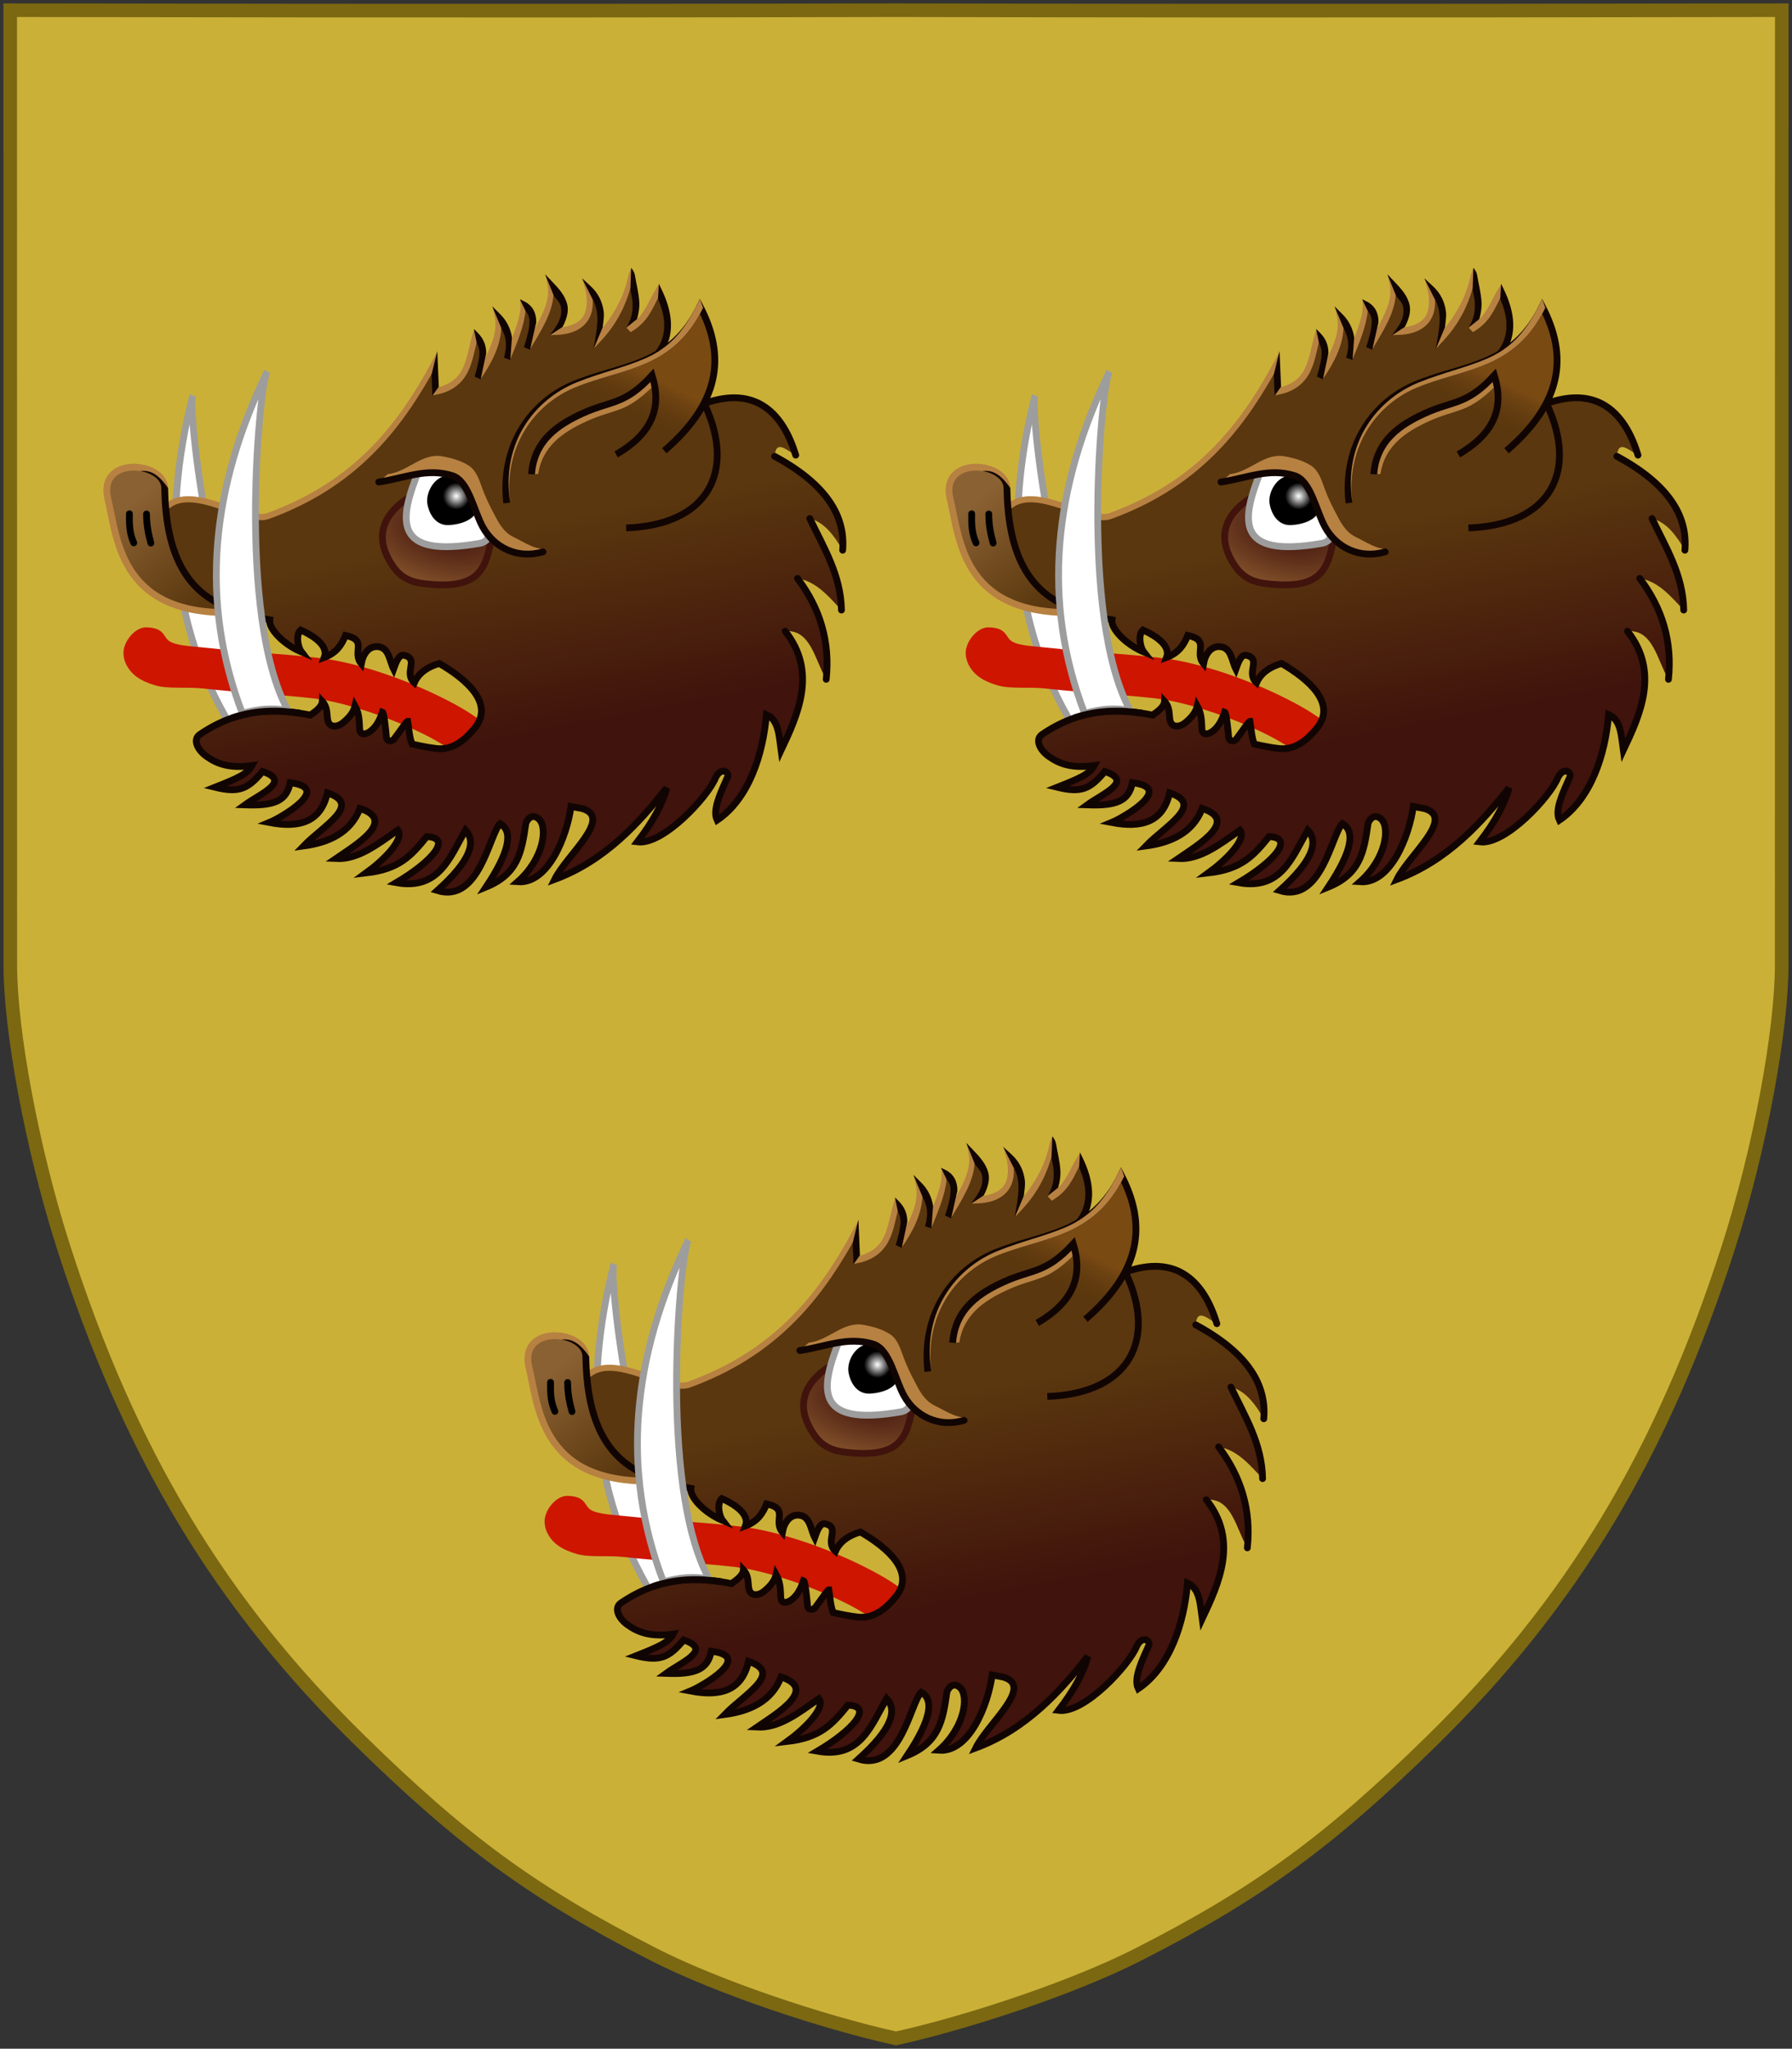
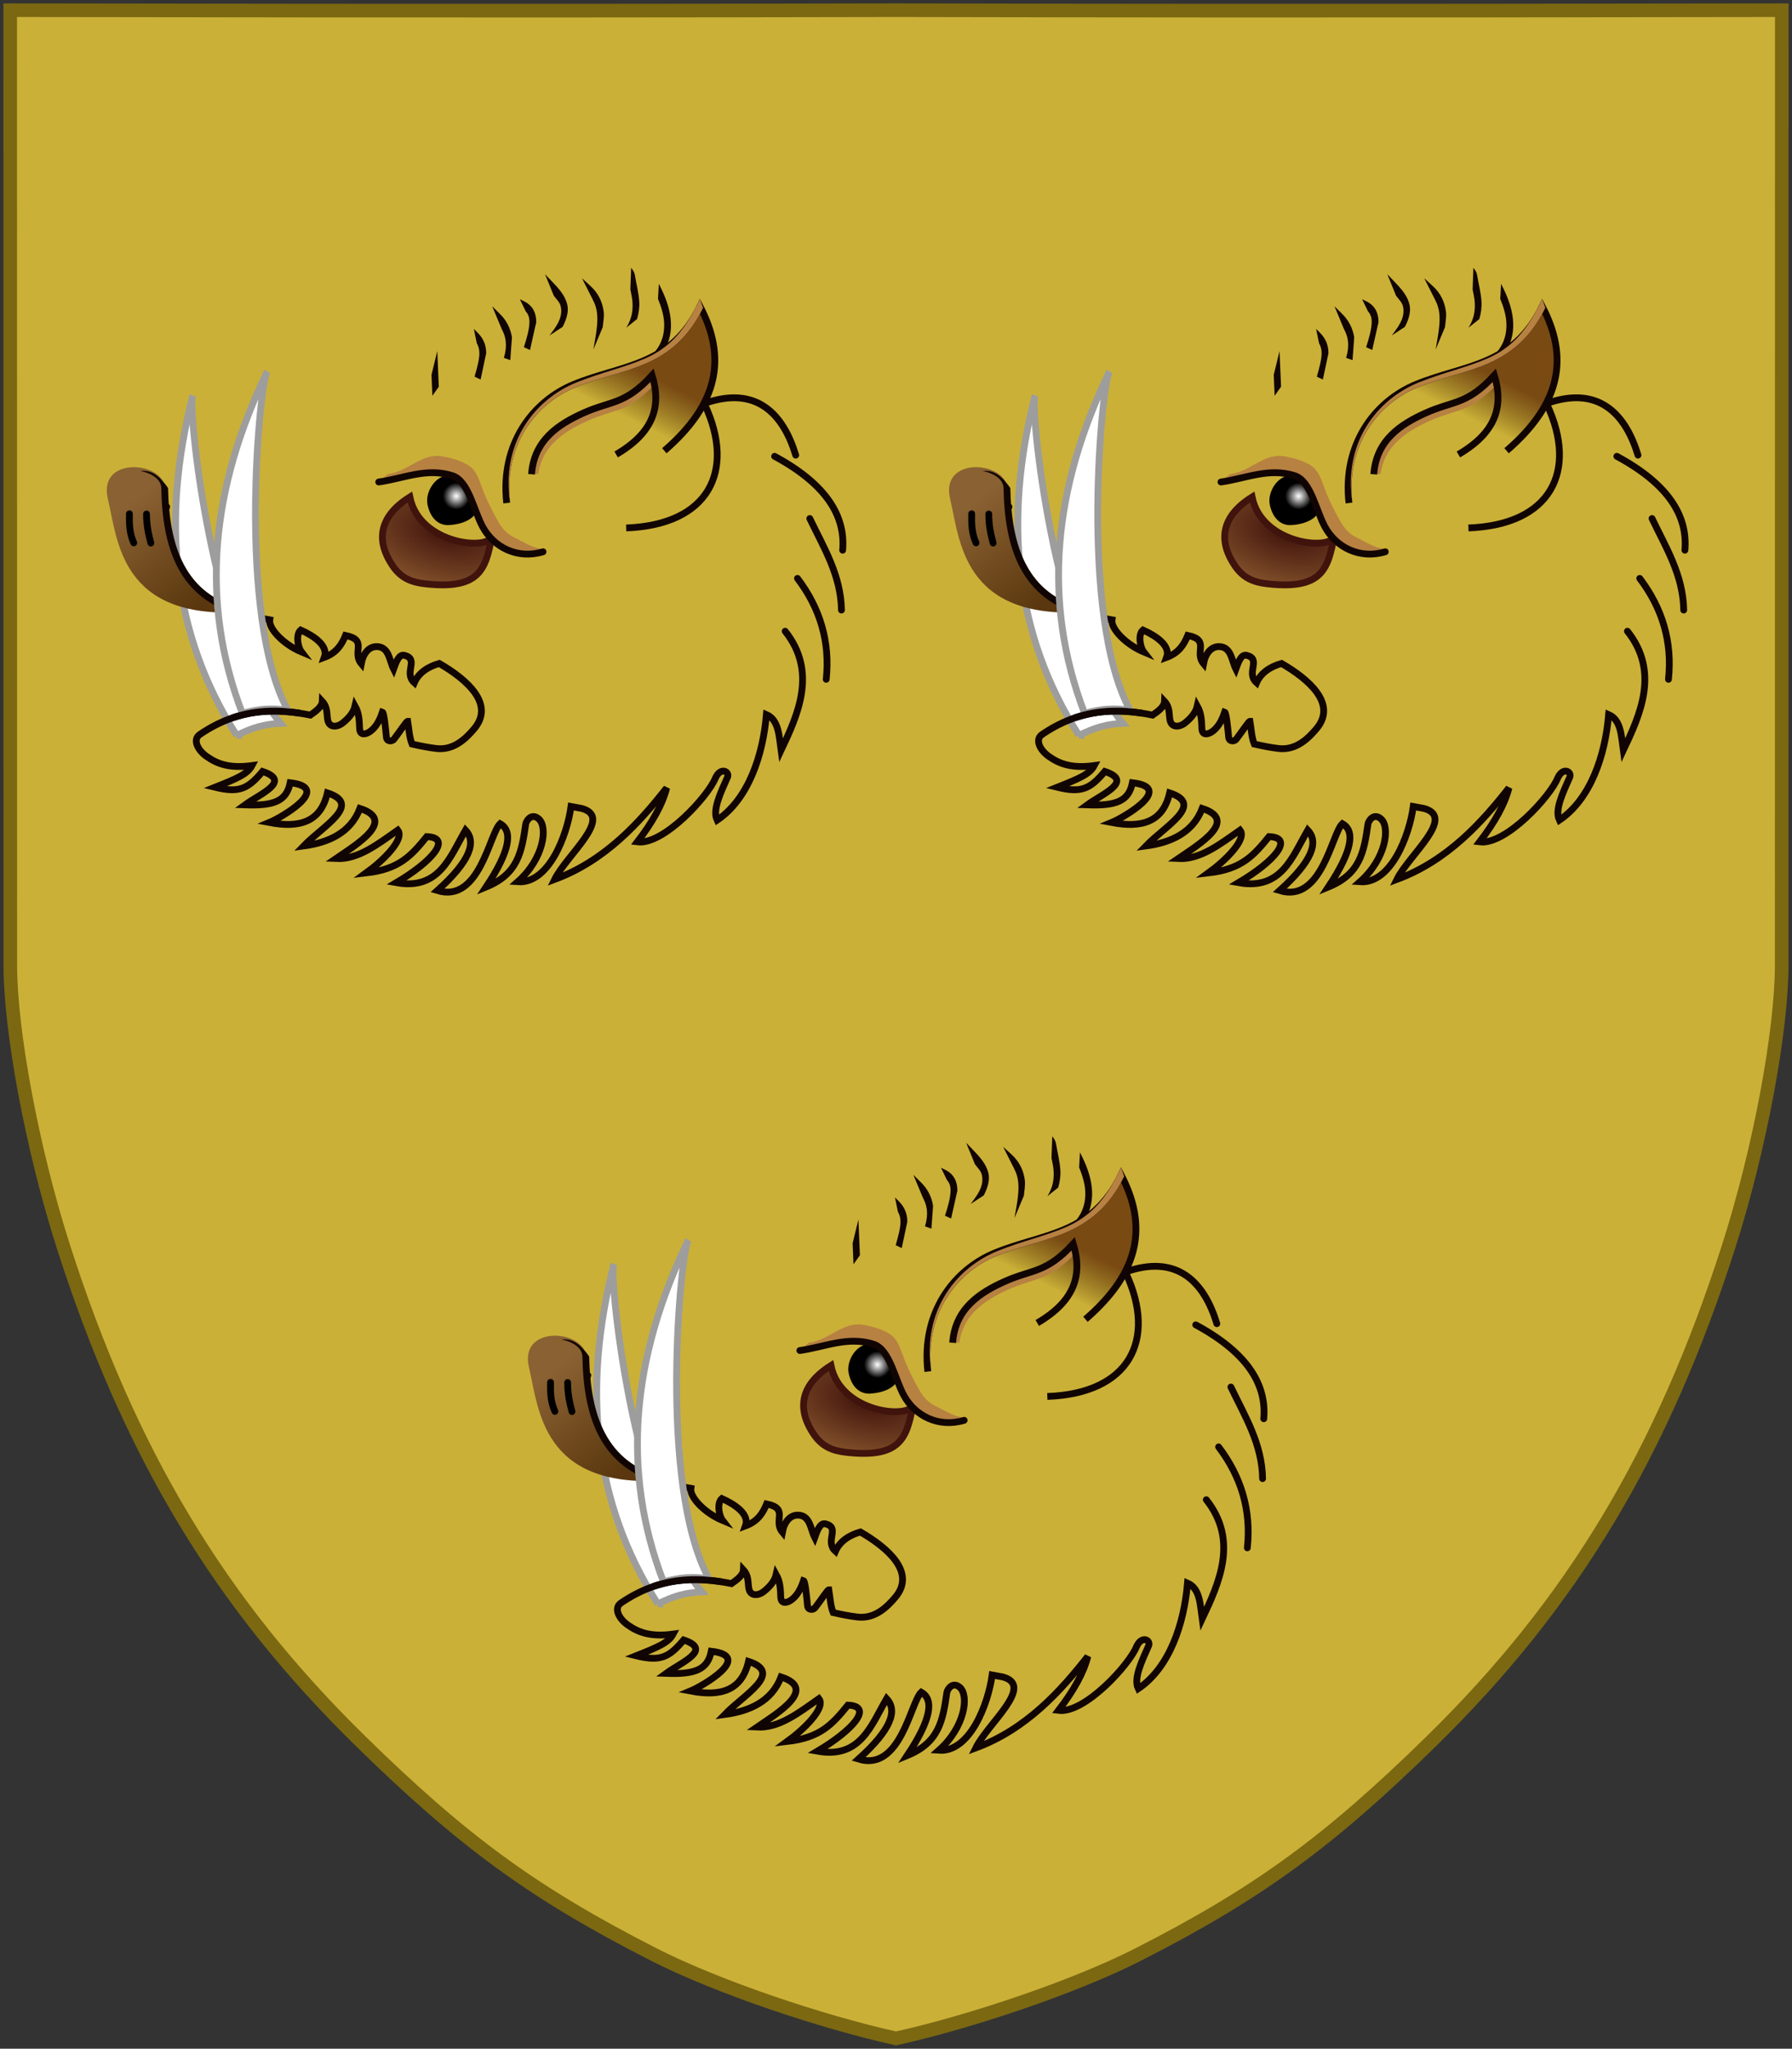
<svg xmlns="http://www.w3.org/2000/svg" xmlns:xlink="http://www.w3.org/1999/xlink" height="301.13" width="263.54" version="1.1">
  <rect width="100%" height="100%" fill="#333333" stroke="none" />
  <defs>
    <linearGradient id="linearGradient4312" y2="-249.57" gradientUnits="userSpaceOnUse" x2="51.067" y1="-219.68" x1="56.771">
      <stop stop-color="#40130c" offset="0" />
      <stop stop-color="#5a370e" offset="1" />
    </linearGradient>
    <linearGradient id="linearGradient4336" y2="-263.31" gradientUnits="userSpaceOnUse" x2="185.77" y1="-269.65" x1="188.95">
      <stop stop-color="#7a4a13" offset="0" />
      <stop stop-color="#5a370e" stop-opacity="0" offset="1" />
    </linearGradient>
    <linearGradient id="linearGradient4352" y2="-252.09" gradientUnits="userSpaceOnUse" x2="-11.873" y1="-237.83" x1="-.655">
      <stop stop-color="#5a370e" offset="0" />
      <stop stop-color="#8a6132" offset="1" />
    </linearGradient>
    <radialGradient id="radialGradient4376" gradientUnits="userSpaceOnUse" cy="-252.54" cx="158.9" gradientTransform="matrix(.528 5.3325e-7 -5.2957e-7 .524 74.638 -119.67)" r="3.743">
      <stop stop-color="#fff" offset="0" />
      <stop offset="1" />
    </radialGradient>
    <radialGradient id="radialGradient4496" gradientUnits="userSpaceOnUse" cy="-245.97" cx="156.27" gradientTransform="matrix(3.235 .841 -.442 1.702 -457.22 40.622)" r="8.301">
      <stop stop-color="#40130c" offset="0" />
      <stop stop-color="#b78142" offset="1" />
    </radialGradient>
  </defs>
  <path d="m1.5 1.5c0 42.696 0.016 96.098 0.016 140.39 0 9.55 3.197 26.993 7.838 41.439 9.744 30.334 22.976 52.329 43.67 72.59 15.158 14.841 25.55 22.414 43.152 31.379 9.303 4.738 24.598 9.885 35.594 12.32 10.996-2.436 26.291-7.582 35.594-12.32 17.602-8.965 27.994-16.538 43.152-31.379 20.694-20.261 33.926-42.256 43.67-72.59 4.641-14.447 7.838-31.89 7.838-41.439 0-44.295 0.016-97.696 0.016-140.39-17.718 0-59.665 0.154-130.27 0-70.605 0.154-112.55 0-130.27 0z" stroke="#7b6811" stroke-width="2" fill="#cbb037" />
  <g id="Everhoofd" transform="translate(93.043 453.5)">
    <g fill-rule="evenodd">
      <path d="m3.698-217.75c-9.473-14.837-11.155-31.572-6.465-49.898-0.787 1.316 2.693 35.921 12.935 48.129-2.48 0.129-4.051 0.598-6.471 1.769z" stroke="#9d9d9d" stroke-width="1px" fill="#fff" />
-       <path style="color-rendering:auto;text-decoration-color:#000000;color:#000000;isolation:auto;mix-blend-mode:normal;shape-rendering:auto;solid-color:#000000;block-progression:tb;text-decoration-line:none;text-decoration-style:solid;image-rendering:auto;white-space:normal;text-indent:0;text-transform:none" d="m-9.707-233.63c-1.654 0.066-3.308 2.191-3.245 3.845 0.038 1.564 1.067 2.805 1.945 3.432 0.879 0.627 1.759 0.955 2.721 1.246 1.923 0.582 4.578 0.187 7.155 0.477 5.155 0.58 11.4 0.891 16.271 1.465 4.443 0.523 11.423 2.89 16.346 5.373 2.3 1.16 4.023 2.349 4.893 3.131-1.008 2.691 1.98 5.123 4.41 3.59 1.24-0.76 2.342-2.76 2.072-4.34-0.269-1.58-1.085-2.472-1.922-3.299-1.673-1.654-3.987-3.045-6.752-4.439-5.53-2.789-12.657-5.305-18.346-5.975-5.203-0.613-11.456-0.923-16.303-1.469-2.423-0.273-4.659-0.302-5.723-0.99-0.977-0.632-0.678-2.028-3.523-2.047z" fill="#cd1500" />
-       <path d="m61.762-285.34c-0.6 3.105-1.939 6.211-4.832 9.316 0.471-2.72 0.692-5.377-1.553-7.418 0.531 2.072 0.76 6.198-4.656 6.383 2.327-3.172 0.877-5.085-0.863-6.9 0.593 3.105-1.617 6.211-3.451 9.316 0.928-2.819 1.502-5.381-0.518-6.383 0.113 2.033-1.188 5.009-2.414 7.936 0.876-3.006 0.029-4.806-1.381-6.211 0.58 2.861-0.761 5.881-2.932 8.971 0.838-2.893 1.213-4.645-0.346-6.211-0.995 3.347-0.955 7.327-5.865 8.281l-0.174-4.141c-5.102 9.458-11.714 17.791-24.496 22.428-3.187 1.156-11.02-4.862-14.878-1.381-1.697 3.883 0.554 14.282 15.156 16.625-0.187 1.275 2.001 3.599 4.678 4.721-0.591-0.762-0.85-2.619-0.123-3.232 1.979 0.878 4.1 2.334 3.477 4.025 1.831-0.68 2.566-1.909 3.111-3.232 3.342 0.691 0.893 2.435 2.318 4.148 0.267-1.447 1.101-2.575 2.379-2.502 1.727 0.099 1.754 2.076 2.377 3.295 0.351-0.968 0.763-2.219 1.586-2.014 2.228 0.555-0.18 2.565 1.465 4.025 0.623-1.46 2.049-2.378 3.668-2.83 4.119 2.387 8.163 5.976 5.15 9.576-1.224 1.463-3.03 3.232-5.594 2.924-1.195-0.144-2.381-0.379-3.564-0.654-0.399-0.974-0.449-2.211-0.637-3.344-0.192 0-1.194 1.57-2.037 2.652-0.252 0.324-1.034 0.381-1.098-0.328-0.132-1.466-0.358-3.59-0.586-3.666-0.533 1.607-1.19 2.42-1.889 2.893-0.482 0.326-1.415 0.625-1.461-0.467-0.046-1.115-0.06-2.242-0.676-3.34-0.218 0.974-0.916 1.791-1.869 2.547-0.599 0.475-1.968 0.844-2.174-0.613-0.124-0.875-0.006-1.775-0.775-2.606-0.03 0.751-0.863 1.405-1.75 2.016-5.271-1.061-10.662-0.971-16.26 2.85-1.078 0.736-0.339 2.271 0.967 3.203 1.585 1.131 3.418 1.814 6.709 1.367-0.666 1.265-2.257 1.922-5.443 3.188 3.544 0.866 4.832 0.258 6.996-2.324 4.303 1.437-0.328 3.267-2.588 4.916 4.327 0.165 6.117-0.582 6.646-3.259 6.311 0.731-1.333 5.137-3.064 5.848 4.511 0.862 7.574-0.108 8.54-4.356 5.211 1.698-0.644 4.853-3.494 7.807 3.641-0.491 6.902-1.921 8.281-5.521 5.434 1.765-0.544 5.325-3.537 7.375 3.243 0.17 6.086-2.073 9.101-4.182 1.056 1.361-2.211 4.522-4.659 6.295 4.848-0.559 6.594-2.477 8.927-5.348 3.813 0.157 0.768 3.669-4.486 6.772 6.301 1.137 7.873-3.743 10.179-7.72 1.658 1.768 0.638 4.586-4.141 8.883 6.209 1.894 7.645-8.326 9.23-9.832 1.883 1.051 1.503 3.948-2.07 9.315 4.668-1.904 5.242-5.103 5.834-9.258 0.064-0.452 0.842-1.723 1.93-0.748 1.355 1.215 0.732 5.842-3.107 9.23 4.554 0.334 7.264-6.807 7.841-11.07l1.562 0.287c4.764 1.292-2.192 6.826-3.969 10.438 7.499-2.79 12.521-8.43 16.475-13.455-0.6 2.406-2.103 5.07-4.312 7.936 3.869 0.499 10.468-6.783 11.494-9.414 0.645-0.66 1.27-1.055 1.791-0.16-1.057 2.397-2.275 4.875-1.553 6.383 4.582-3.095 6.743-9.502 7.244-15.527 1.839 0.794 1.857 3.148 2.156 5.262 2.485-5.261 5.37-11.519 0.605-17.51 3.783-0.298 4.345 4.234 6.037 7.072 0.588-5.533-0.904-10.453-4.227-14.836 2.786 0.451 4.568 2.659 6.469 4.658-0.081-5.139-2.615-9.189-4.658-13.457 2.169 0.575 3.573 2.491 4.832 4.658 0.433-5.031-2.395-9.689-10.006-13.801 0.19-2.593 1.843-0.796 3.106-0.172-1.829-6.028-5.767-10.327-13.456-7.591l-6.815-7.334c2.146-2.686 1.617-6.082 0.086-9.228-1.227 1.958-1.627 4.15-4.312 5.691 1.762-2.81 0.756-5.343 0.346-7.936z" fill="url(#linearGradient4312)" />
    </g>
    <path d="m-6.597-251.35c-1.697 3.883 0.554 14.282 15.156 16.625-0.187 1.275 2.001 3.599 4.678 4.721-0.591-0.762-0.85-2.619-0.123-3.232 1.979 0.878 4.1 2.334 3.477 4.025 1.831-0.68 2.566-1.909 3.111-3.232 3.342 0.691 0.893 2.435 2.318 4.148 0.267-1.447 1.101-2.575 2.379-2.502 1.727 0.099 1.754 2.076 2.377 3.295 0.351-0.968 0.763-2.219 1.586-2.014 2.228 0.555-0.18 2.565 1.465 4.025 0.623-1.46 2.049-2.378 3.668-2.83 4.119 2.387 8.163 5.976 5.15 9.576-1.224 1.463-3.03 3.232-5.594 2.924-1.195-0.144-2.381-0.379-3.564-0.654-0.399-0.974-0.449-2.211-0.637-3.344-0.192 0-1.194 1.57-2.037 2.652-0.252 0.324-1.034 0.381-1.098-0.328-0.132-1.466-0.358-3.59-0.586-3.666-0.533 1.607-1.19 2.42-1.889 2.893-0.482 0.326-1.415 0.625-1.461-0.467-0.046-1.115-0.06-2.242-0.676-3.34-0.218 0.974-0.916 1.791-1.869 2.547-0.599 0.475-1.968 0.844-2.174-0.613-0.124-0.875-0.006-1.775-0.775-2.606-0.03 0.751-0.863 1.405-1.75 2.016-5.271-1.061-10.662-0.971-16.26 2.85-1.078 0.736-0.339 2.271 0.967 3.203 1.585 1.131 3.418 1.814 6.709 1.367-0.666 1.265-2.257 1.922-5.443 3.188 3.544 0.866 4.832 0.258 6.996-2.324 4.303 1.437-0.328 3.267-2.588 4.916 4.327 0.165 6.117-0.582 6.646-3.259 6.311 0.731-1.333 5.137-3.064 5.848 4.511 0.862 7.574-0.108 8.54-4.356 5.211 1.698-0.644 4.853-3.494 7.807 3.641-0.491 6.902-1.921 8.281-5.521 5.434 1.765-0.544 5.325-3.537 7.375 3.243 0.17 6.086-2.073 9.101-4.182 1.056 1.361-2.211 4.522-4.659 6.295 4.848-0.559 6.594-2.477 8.927-5.348 3.813 0.157 0.768 3.669-4.486 6.772 6.301 1.137 7.873-3.743 10.179-7.72 1.658 1.768 0.638 4.586-4.141 8.883 6.209 1.894 7.645-8.326 9.23-9.832 1.883 1.051 1.503 3.948-2.07 9.315 4.668-1.904 5.242-5.103 5.834-9.258 0.064-0.452 0.842-1.723 1.93-0.748 1.355 1.215 0.732 5.842-3.107 9.23 4.554 0.334 7.264-6.807 7.841-11.07l1.562 0.287c4.764 1.292-2.192 6.826-3.969 10.438 7.499-2.79 12.521-8.43 16.475-13.455-0.6 2.406-2.103 5.07-4.312 7.936 3.869 0.499 10.468-6.783 11.494-9.414 0.756-1.61 2.022-0.953 1.791-0.16-1.057 2.397-2.275 4.875-1.553 6.383 4.582-3.095 6.743-9.502 7.244-15.527 1.839 0.794 1.857 3.148 2.156 5.262 2.485-5.261 5.37-11.519 0.605-17.51m6.037 7.072c0.588-5.533-0.904-10.453-4.227-14.836m6.469 4.658c-0.081-5.139-2.615-9.189-4.658-13.457m4.832 4.658c0.433-5.031-2.395-9.689-10.006-13.801m3.106-0.172c-1.829-6.028-5.767-10.327-13.456-7.591" stroke="#110503" stroke-linecap="round" fill="none" />
-     <path style="color-rendering:auto;text-decoration-color:#000000;color:#000000;isolation:auto;mix-blend-mode:normal;shape-rendering:auto;solid-color:#000000;block-progression:tb;text-decoration-line:none;text-decoration-style:solid;image-rendering:auto;white-space:normal;text-indent:0;text-transform:none" d="m61.32-285.43c-0.507 2.626-1.747 5.235-3.852 7.861 0.089-0.832 0.256-1.671 0.148-2.482-0.177-1.341-0.738-2.636-1.938-3.727l-1.111-1.012 0.373 1.455c0.251 0.981 0.414 2.45-0.076 3.613-0.418 0.993-1.469 1.724-3.322 2.004 0.687-1.262 0.968-2.425 0.707-3.418-0.325-1.238-1.187-2.219-2.068-3.139l-1.051-1.098 0.285 1.492c0.392 2.05-0.676 4.214-1.941 6.42 0.05-0.34 0.226-0.736 0.229-1.057 0.008-1.217-0.453-2.34-1.615-2.916l-0.691-0.344 0.043 0.771c0.068 1.227-0.542 3.035-1.283 4.951-0.186-1.477-0.825-2.655-1.744-3.57l-1.055-1.051 0.295 1.459c0.387 1.911-0.354 3.975-1.477 6.096 0.029-0.249 0.161-0.579 0.162-0.816 0.004-1.085-0.352-2.072-1.203-2.928l-0.533-0.537-0.217 0.727c-0.512 1.722-0.755 3.533-1.44 4.975-0.62 1.304-1.67 2.259-3.572 2.779l-0.215-5.139-0.777 1.441c-5.077 9.412-11.588 17.622-24.254 22.217-0.623 0.226-1.64 0.112-2.852-0.227-1.212-0.339-2.607-0.873-4.041-1.34-1.434-0.467-2.908-0.87-4.309-0.93-1.401-0.06-2.756 0.241-3.824 1.205-0.445 0.402 0.158 1.07 0.604 0.668 0.861-0.776 1.931-1.028 3.184-0.975 1.253 0.053 2.661 0.429 4.066 0.887 1.405 0.458 2.804 0.994 4.078 1.35s2.433 0.561 3.402 0.209c12.298-4.461 18.916-12.394 23.955-21.357l0.133 3.188 0.514-0.1c2.571-0.5 3.949-1.869 4.721-3.492 0.636-1.338 0.883-2.809 1.228-4.203 0.281 0.478 0.453 0.973 0.451 1.578-0.003 0.905-0.29 2.04-0.707 3.481l0.801 0.383c1.786-2.543 2.994-5.084 3.078-7.586 0.659 1.104 1.033 2.388 0.434 4.443l0.846 0.299c1.083-2.584 2.111-5.126 2.283-7.252 0.404 0.409 0.636 0.91 0.631 1.65-0.006 1.02-0.364 2.337-0.824 3.734l0.814 0.369c1.544-2.613 3.34-5.307 3.494-8.113 0.413 0.533 0.942 1.054 1.092 1.625 0.253 0.965 0.09 2.063-1.022 3.578l-0.549 0.746 0.928-0.031c2.823-0.096 4.34-1.294 4.957-2.758 0.345-0.82 0.406-1.667 0.363-2.467 0.343 0.6 0.58 1.227 0.67 1.906 0.156 1.178-0.007 2.481-0.24 3.828l-0.258 1.49 1.031-1.107c2.402-2.579 3.599-5.179 4.354-7.771 0.134 0.687 0.3 1.394 0.342 2.062 0.079 1.246-0.092 2.462-0.92 3.783l0.605 0.629c2.438-1.399 3.131-3.307 4.023-5.012 0.523 1.255 0.907 2.522 0.949 3.732 0.052 1.491-0.318 2.888-1.322 4.144-0.375 0.469 0.328 1.031 0.703 0.562 1.142-1.429 1.578-3.073 1.52-4.738-0.058-1.665-0.597-3.357-1.381-4.969l-0.355-0.729-0.43 0.688c-1.019 1.625-1.484 3.226-2.883 4.553 0.291-0.923 0.443-1.833 0.389-2.701-0.086-1.371-0.447-2.665-0.646-3.928l-0.51-1.01z" fill-rule="evenodd" fill="#b78142" />
    <path d="m4.392-235.86c-8.765-2.291-11.116-9.47-11.284-18.237-0.075-3.93-9.874-4.79-8.356 1.586 1.454 6.106 1.843 17.675 19.64 16.651z" fill-rule="evenodd" fill="url(#linearGradient4352)" />
    <g transform="translate(-122.54 -.915)">
      <g fill-rule="evenodd">
        <path d="m151.7-251.87c-4.86 3.053-4.815 6.745-2.528 10.103 1.266 1.858 2.799 2.436 4.842 2.661 8.022 0.883 8.869-2.182 9.763-7.092-0.18 2.257-10.639 1.429-12.077-5.672z" stroke="#40130c" fill="url(#radialGradient4496)" />
-         <path d="m153.03-255.81c-2.844 7.11-4.108 13.053 9.027 10.735 2.726-0.691 0.041-3.619 0.061-5.428-2.143-3.026-4.294-6.18-9.088-5.306z" stroke="#9d9d9d" fill="#fff" />
        <path d="m157.13-254.98c-1.805 0.115-3.162 2.466-2.836 4.181 0.318 1.668 1.366 3.166 3.193 3.055 1.682-0.103 3.95-0.744 4.244-2.658-1.077-2.038-2.098-5.026-4.602-4.577z" fill="url(#radialGradient4376)" />
      </g>
      <path style="color-rendering:auto;color:#000000;isolation:auto;mix-blend-mode:normal;shape-rendering:auto;solid-color:#000000;image-rendering:auto" d="m148.45-255.23c2.966-0.346 5.011-3.147 8.008-2.621 1.361 0.239 2.768 0.622 3.919 1.367 1.128 0.73 1.539 2.144 2.002 3.398 0.431 1.168 0.963 2.293 1.535 3.38 0.74 1.404 1.432 2.936 3.044 3.721 1.646 0.802 2.969 1.771 4.718 1.77 0.065 0.052-0.021 0.165-0.387 0.398-3.813 1.14-7.237-0.694-8.852-3.624-1.356-2.459-2.086-6.805-4.496-7.567-3.811-1.206-7.13 0.418-10.815 0.932 0.463-0.361 0.862-0.794 1.325-1.155z" fill="#b78142" />
      <path stroke-linejoin="round" style="color-rendering:auto;color:#000000;isolation:auto;mix-blend-mode:normal;shape-rendering:auto;solid-color:#000000;image-rendering:auto" d="m171.29-243.82c-3.813 1.14-7.237-0.694-8.852-3.624-1.356-2.459-2.086-6.805-4.496-7.567-3.811-1.206-7.13 0.418-10.815 0.932" stroke="#110503" stroke-linecap="round" fill="none" />
    </g>
    <g fill-rule="evenodd">
-       <path style="color-rendering:auto;text-decoration-color:#000000;color:#000000;isolation:auto;mix-blend-mode:normal;shape-rendering:auto;solid-color:#000000;block-progression:tb;text-decoration-line:none;text-decoration-style:solid;image-rendering:auto;white-space:normal;text-indent:0;text-transform:none" d="m-11.688-257.67c-1.23 0.049-2.446 0.444-3.272 1.326-0.826 0.882-1.183 2.238-0.775 3.947 0.713 2.994 1.169 7.509 3.769 11.174 2.601 3.665 7.378 6.379 16.385 5.861l-0.057-0.998c-8.79 0.506-13.105-2.053-15.512-5.443-2.406-3.39-2.872-7.714-3.613-10.826-0.352-1.479-0.054-2.404 0.533-3.031 0.587-0.627 1.54-0.968 2.58-1.01 1.04-0.042 2.145 0.22 2.951 0.695 0.806 0.475 1.29 1.111 1.305 1.887l1-0.019c-0.023-1.19-0.792-2.136-1.797-2.728-1.005-0.592-2.268-0.883-3.498-0.834z" fill="#b78142" />
      <path style="color-rendering:auto;text-decoration-color:#000000;color:#000000;isolation:auto;mix-blend-mode:normal;shape-rendering:auto;solid-color:#000000;block-progression:tb;text-decoration-line:none;text-decoration-style:solid;image-rendering:auto;white-space:normal;text-indent:0;text-transform:none" d="m-10.49-256.6c0.847 0.138 1.647 0.465 2.207 0.908 0.561 0.443 0.878 0.971 0.891 1.603 0.085 4.426 0.716 8.488 2.478 11.773 1.762 3.285 4.684 5.762 9.18 6.938l0.252-0.967c-4.269-1.116-6.905-3.375-8.551-6.443s-2.276-6.979-2.359-11.32c-1.461-2.086-2.652-2.676-4.098-2.492z" fill="#110503" />
      <path d="m4.528-221c-6.315-16.432-4.615-33.166 3.645-50.183-1.034 1.132-4.545 35.734 3.048 49.744-2.456-0.369-4.089-0.225-6.694 0.439z" stroke="#9d9d9d" stroke-width="1px" fill="#fff" />
    </g>
    <g stroke-linecap="round" fill="none">
      <path d="m-12.077-250.32c-0.022 1.423-0.014 2.846 0.64 4.27" stroke="#000" stroke-width="1px" />
      <path d="m-9.561-250.29c0.001 1.707 0.299 3.016 0.64 4.27" stroke="#000" stroke-width="1px" />
      <path stroke-linejoin="round" d="m12.941-221.02c-3.196-0.485-6.438-0.456-9.747 0.653" stroke="#110503" />
    </g>
    <path style="color-rendering:auto;text-decoration-color:#000000;color:#000000;isolation:auto;mix-blend-mode:normal;shape-rendering:auto;solid-color:#000000;block-progression:tb;text-decoration-line:none;text-decoration-style:solid;image-rendering:auto;white-space:normal;text-indent:0;text-transform:none" d="m65.658-281.91c0.497 1.218 0.865 2.445 0.906 3.615 0.052 1.482-0.316 2.864-1.312 4.111-0.417 0.521 0.365 1.146 0.781 0.625 1.149-1.439 1.59-3.097 1.531-4.771-0.059-1.675-0.6-3.372-1.387-4.988l-0.395-0.811m-3.203 5.191c0.25-0.873 0.374-1.73 0.322-2.551-0.087-1.378-0.447-2.675-0.646-3.934-0.082-0.419-0.295-0.75-0.549-1.055m-14.115 8.705c0.026-0.236 0.161-0.517 0.162-0.744 0.008-1.228-0.464-2.376-1.734-3.007l-0.678-0.337 0.863 1.783m9.928-1.584c0.285 0.547 0.462 1.121 0.543 1.734 0.155 1.169-0.005 2.467-0.238 3.812l-0.287 1.656m6.43-4.481-1.588 1.264c0.822-1.311 0.99-2.513 0.912-3.752-0.038-0.6-0.191-1.242-0.309-1.859l0.112-3.192m-5.574 4.817-1.654-3.277 1.234 1.123c1.208 1.099 1.777 2.408 1.955 3.758 0.1 0.76-0.064 1.541-0.139 2.316l-1.379 3.283m-23.805 3.713 0.131 3.082 0.945-1.332l-0.221-5.248-0.855 3.498m6.231-6.75 0.594 0.596c0.859 0.863 1.223 1.867 1.219 2.963-0.001 0.149-0.09 0.356-0.102 0.51l-0.717 3.379-0.889-0.426c0.417-1.44 0.704-2.572 0.707-3.467 0.002-0.561-0.146-1.022-0.385-1.465l-0.428-2.09m5.359 4.594-0.941-0.334c0.567-1.946 0.254-3.183-0.326-4.248l-1.393-3.344 1.172 1.168c0.884 0.88 1.512 2.007 1.734 3.402l-0.246 3.356m2.269-7.176c0.347 0.39 0.553 0.86 0.549 1.553-0.006 1.009-0.363 2.325-0.822 3.721l0.904 0.41 0.756-3.379m2.117 1.244 0.609-0.83c1.106-1.507 1.261-2.587 1.012-3.537-0.135-0.516-0.634-0.991-0.996-1.478l-1.285-3.154-0 0 1.17 1.219c0.883 0.921 1.751 1.907 2.08 3.16 0.257 0.98-0.019 2.126-0.666 3.359l-1.924 1.262" fill-rule="evenodd" fill="#110503" />
    <g transform="translate(-122.49)">
      <path d="m165.9-251.9c-0.985-8.607 3.798-14.951 9.881-17.444 7.122-2.918 14.234-2.582 18.542-11.467 3.823 7.319 2.956 14.151-5.245 21.226" fill-rule="evenodd" fill="url(#linearGradient4336)" />
      <path d="m183.47-248.24c12.158-0.446 16.078-8.363 11.589-18.054" stroke="#110503" stroke-width="1px" fill="none" />
      <path style="color-rendering:auto;text-decoration-color:#000000;color:#000000;isolation:auto;mix-blend-mode:normal;shape-rendering:auto;solid-color:#000000;block-progression:tb;text-decoration-line:none;text-decoration-style:solid;image-rendering:auto;white-space:normal;text-indent:0;text-transform:none" d="m187.31-270.32c-1.983 2.161-3.397 3.019-4.861 3.606-1.464 0.586-3.028 0.89-5.158 1.857-1.774 0.805-3.627 1.808-5.102 3.289-1.326 1.332-2.333 3.066-2.657 5.324 0.467 0.183 0.542 0.094 0.999 0.063 0.301-2.006 1.18-3.49 2.367-4.682 1.337-1.343 3.08-2.3 4.807-3.084 2.033-0.923 3.539-1.207 5.115-1.838 1.376-0.551 2.819-1.525 4.518-3.215" fill-rule="evenodd" fill="#b78142" />
      <path d="m169.55-256.13c0.356-5.054 4.05-7.38 7.551-8.97 4.163-1.89 6.143-1.179 10.182-5.581 1.413 4.618 0.183 8.452-5.291 11.641" stroke="#110503" fill="none" />
      <path d="m165.9-251.9c-0.985-8.607 3.798-14.951 9.881-17.444 7.122-2.918 14.234-2.582 18.542-11.467 3.823 7.319 2.956 14.151-5.245 21.226" stroke="#110503" stroke-width="1px" fill="none" />
      <path style="color-rendering:auto;text-decoration-color:#000000;color:#000000;isolation:auto;mix-blend-mode:normal;shape-rendering:auto;solid-color:#000000;block-progression:tb;text-decoration-line:none;text-decoration-style:solid;image-rendering:auto;white-space:normal;text-indent:0;text-transform:none" d="m194.31-281.9c-0.2 0.413-0.834 1.668-1.04 2.043-1.963 3.572-4.217 5.491-7.054 6.722-3.135 1.36-6.352 2.026-9.984 3.481-6.122 2.453-11.212 8.807-9.829 17.688-0.961-8.397 3.682-14.511 9.574-16.926 3.501-1.435 7.055-2.077 10.334-3.5s6.265-3.669 8.467-8.211z" fill-rule="evenodd" fill="#b78142" />
    </g>
  </g>
  <use xlink:href="#Everhoofd" transform="translate(-61.933 -127.66)" height="100%" width="100%" y="0" x="0" />
  <use xlink:href="#Everhoofd" transform="translate(61.933 -127.66)" height="100%" width="100%" y="0" x="0" />
</svg>